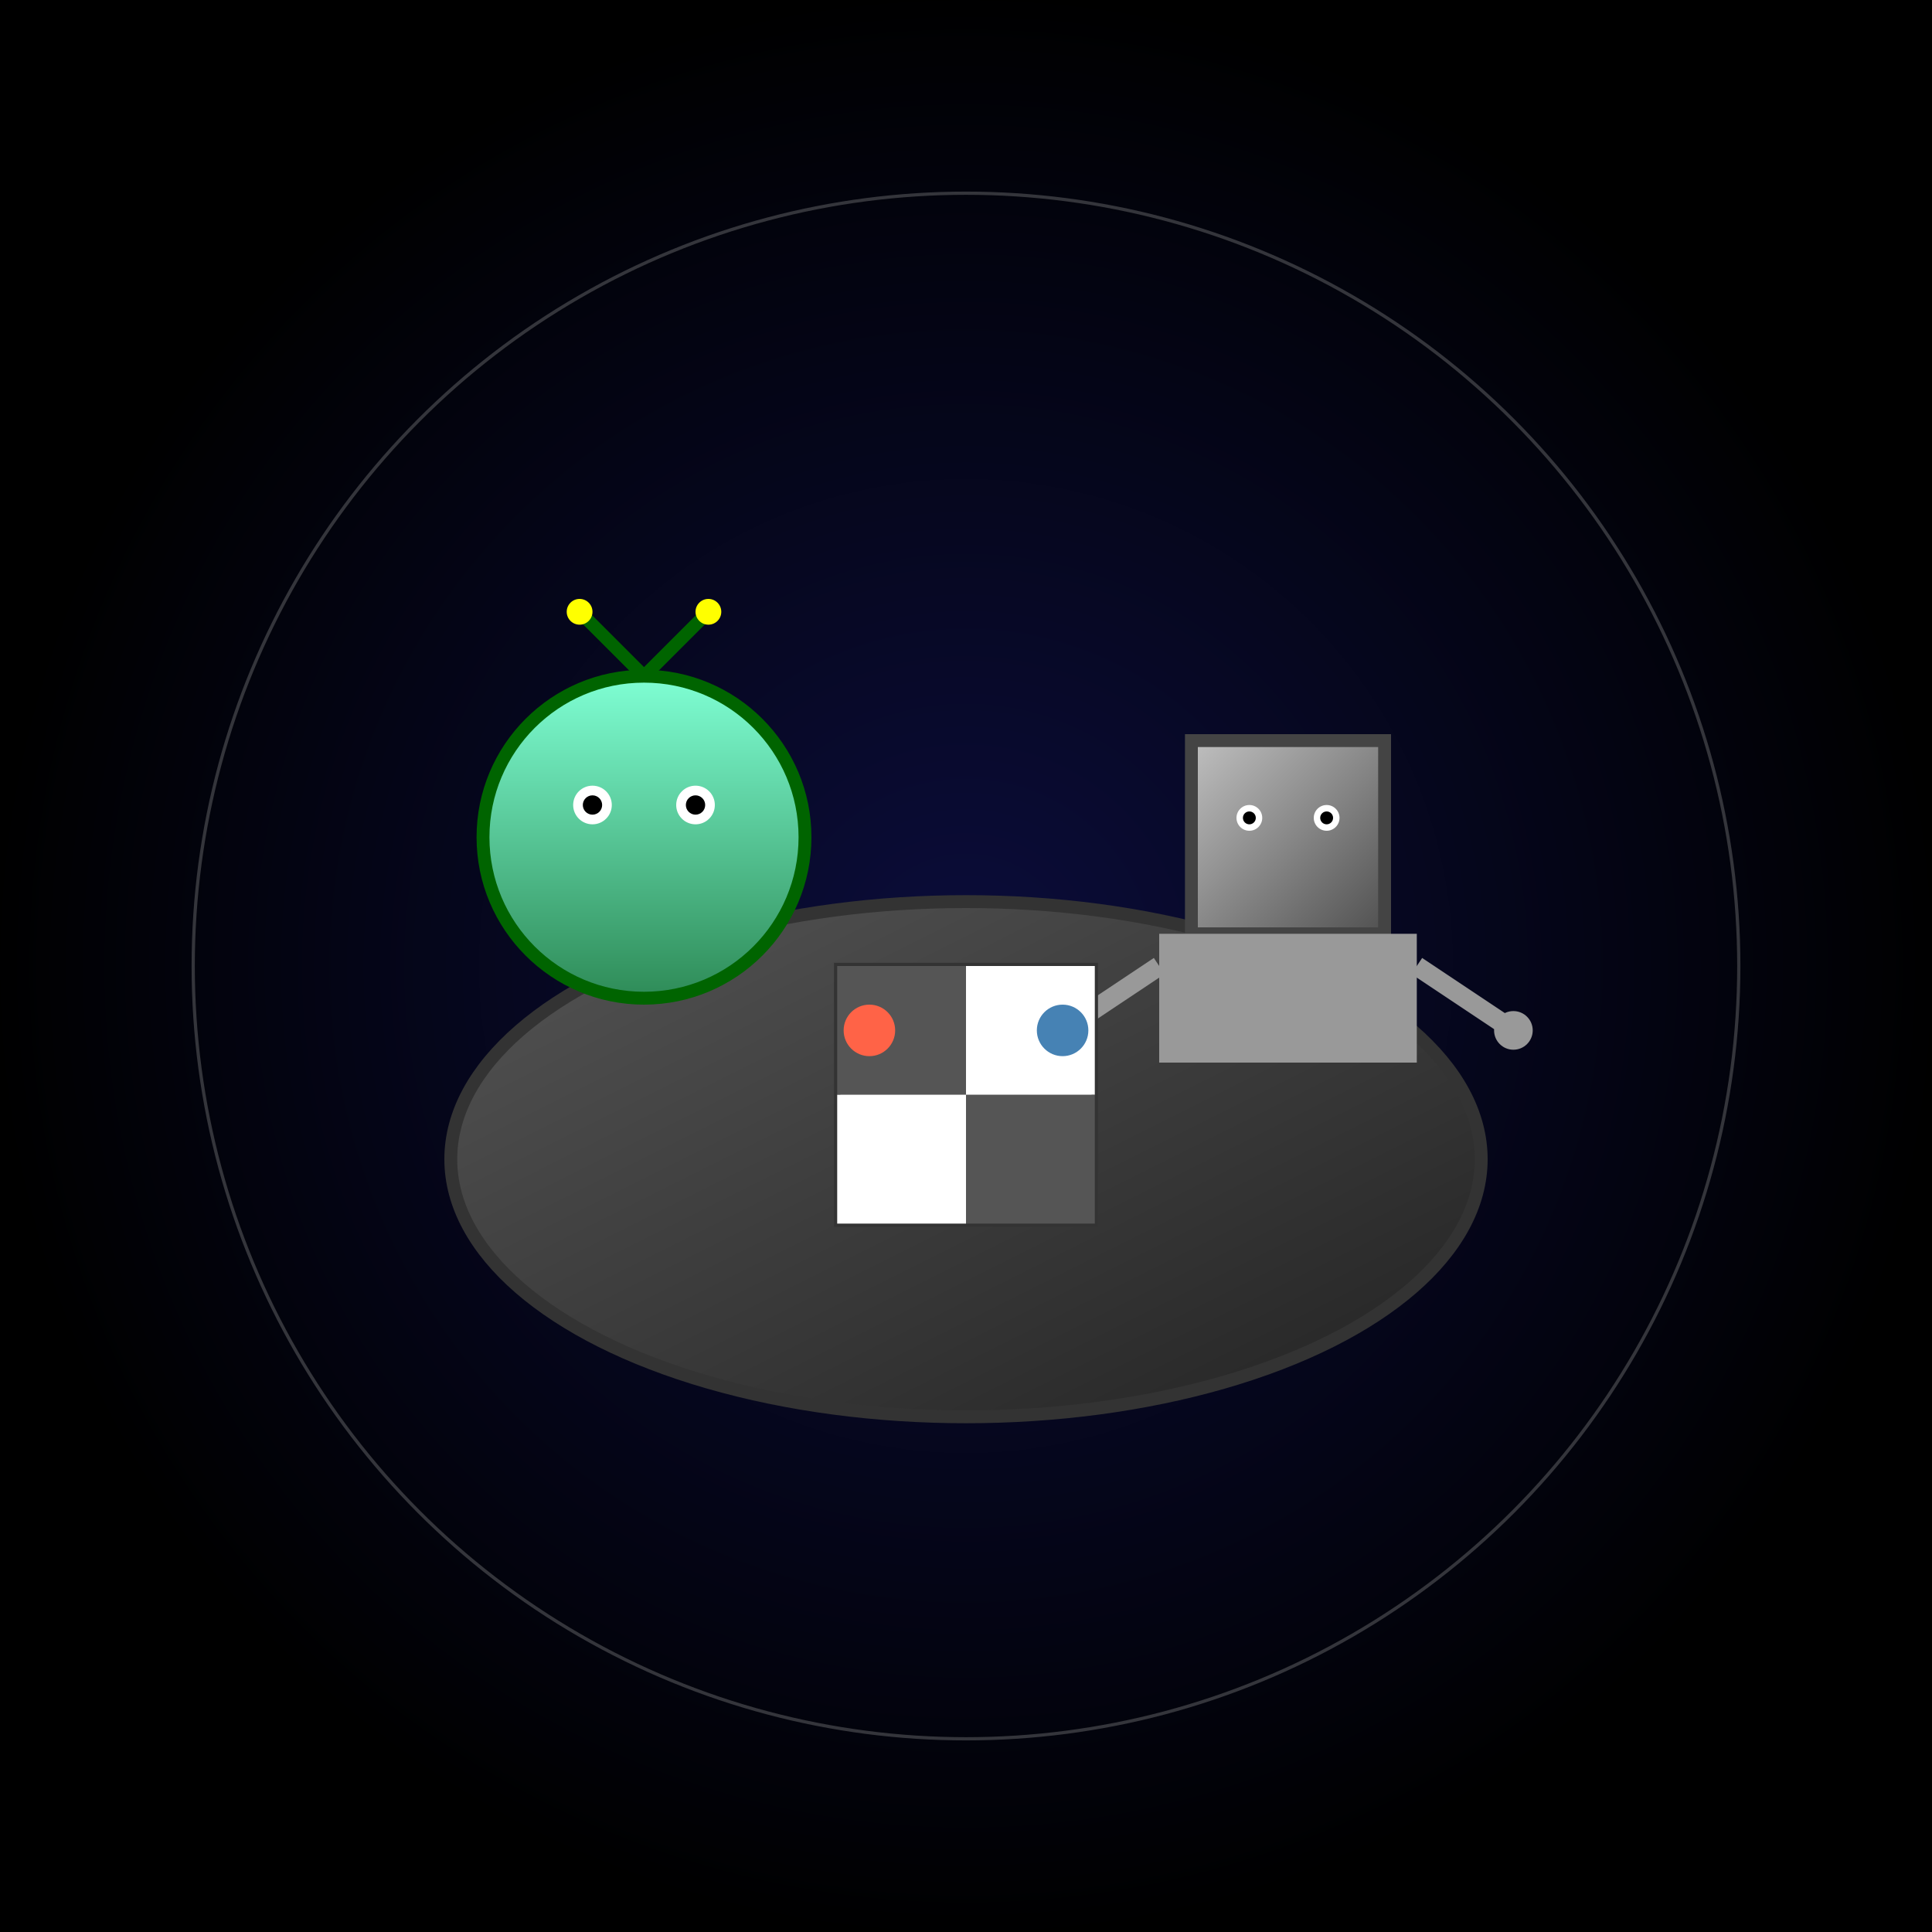
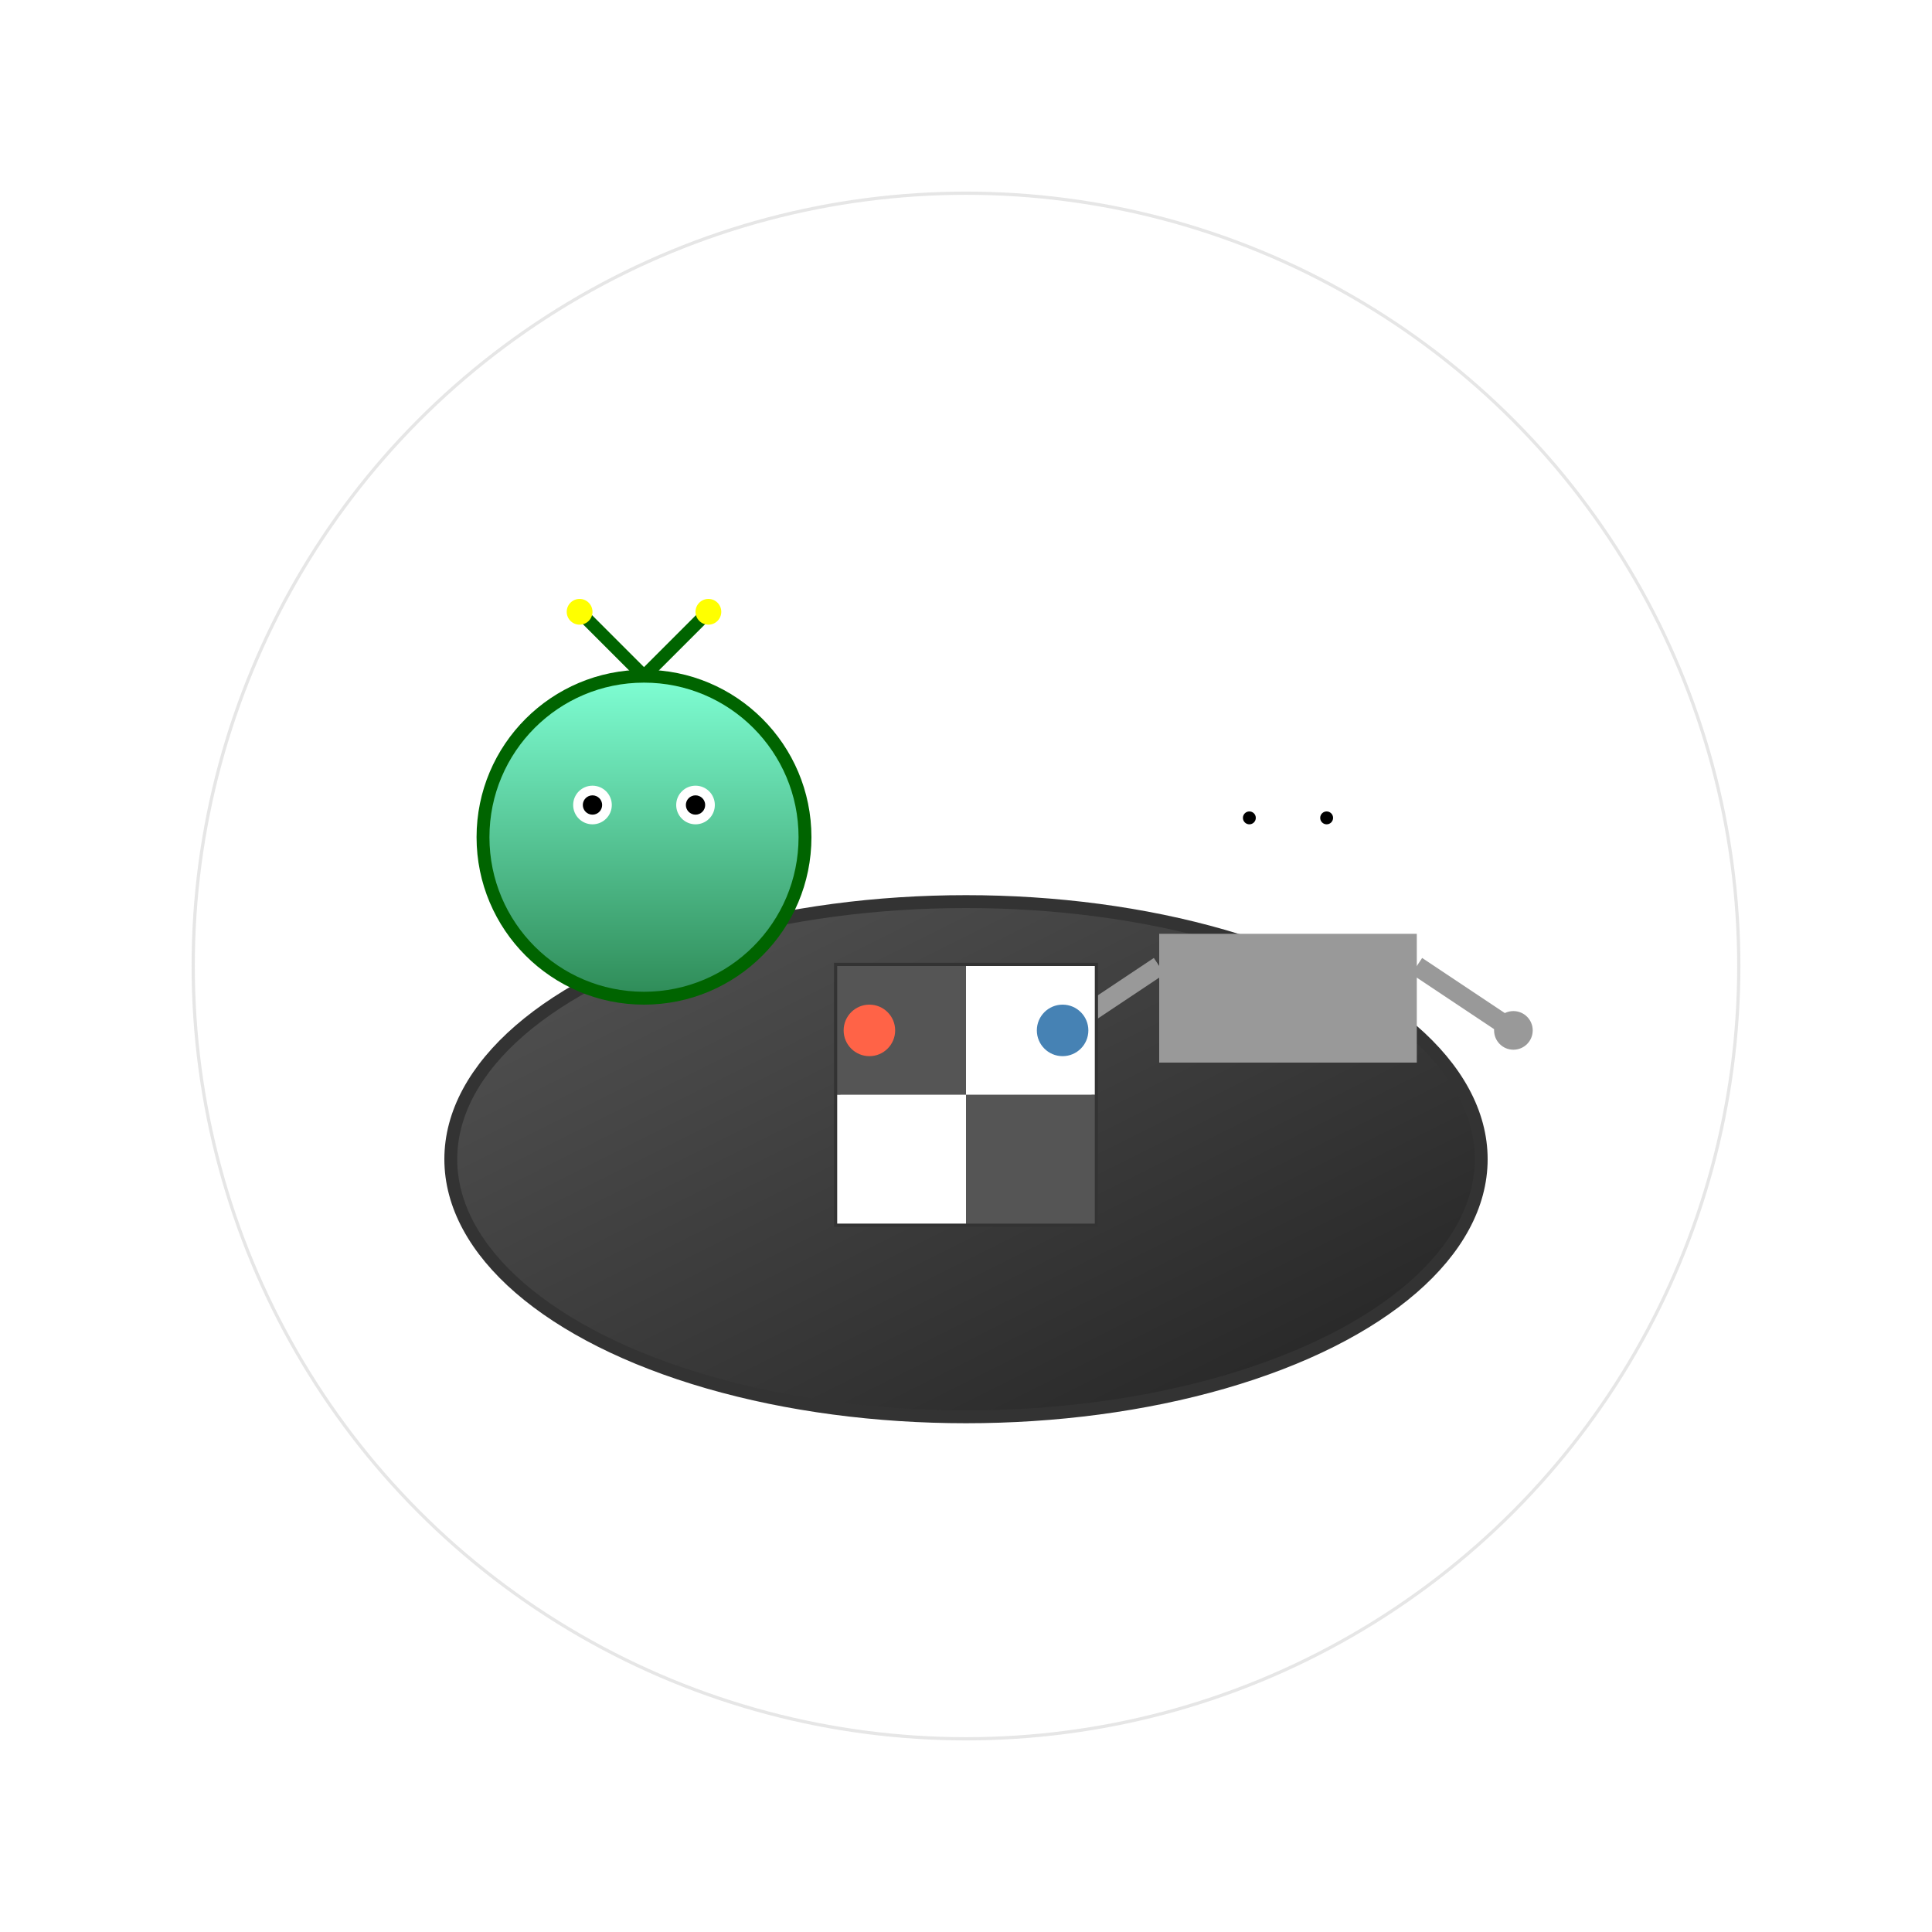
<svg xmlns="http://www.w3.org/2000/svg" viewBox="0 0 300 300">
  <defs>
    <radialGradient id="spaceGrad" cx="50%" cy="50%" r="50%">
      <stop offset="0%" stop-color="#0b0d3b" />
      <stop offset="100%" stop-color="#000" />
    </radialGradient>
    <linearGradient id="asteroidGrad" x1="0" y1="0" x2="1" y2="1">
      <stop offset="0%" stop-color="#555" />
      <stop offset="100%" stop-color="#222" />
    </linearGradient>
    <linearGradient id="alienGrad" x1="0" y1="0" x2="0" y2="1">
      <stop offset="0%" stop-color="#7fffd4" />
      <stop offset="100%" stop-color="#2e8b57" />
    </linearGradient>
    <linearGradient id="robotGrad" x1="0" y1="0" x2="1" y2="1">
      <stop offset="0%" stop-color="#c0c0c0" />
      <stop offset="100%" stop-color="#505050" />
    </linearGradient>
    <pattern id="chessSquare" patternUnits="userSpaceOnUse" width="20" height="20">
      <rect x="0" y="0" width="10" height="10" fill="#fff" />
      <rect x="10" y="10" width="10" height="10" fill="#fff" />
    </pattern>
  </defs>
-   <rect width="300" height="300" fill="url(#spaceGrad)" />
  <ellipse cx="150" cy="180" rx="80" ry="40" fill="url(#asteroidGrad)" stroke="#333" stroke-width="2" />
  <g id="alien" transform="translate(100,130)">
    <circle cx="0" cy="0" r="25" fill="url(#alienGrad)" stroke="#006400" stroke-width="2" />
    <circle cx="-8" cy="-5" r="3" fill="#fff" />
    <circle cx="8" cy="-5" r="3" fill="#fff" />
    <circle cx="-8" cy="-5" r="1.5" fill="#000" />
    <circle cx="8" cy="-5" r="1.5" fill="#000" />
    <line x1="0" y1="-25" x2="-10" y2="-35" stroke="#006400" stroke-width="2" />
    <line x1="0" y1="-25" x2="10" y2="-35" stroke="#006400" stroke-width="2" />
    <circle cx="-10" cy="-35" r="2" fill="#ff0" />
    <circle cx="10" cy="-35" r="2" fill="#ff0" />
  </g>
  <g id="robot" transform="translate(200,130)">
-     <rect x="-15" y="-15" width="30" height="30" fill="url(#robotGrad)" stroke="#444" stroke-width="2" />
    <circle cx="-6" cy="-3" r="2" fill="#fff" />
    <circle cx="6" cy="-3" r="2" fill="#fff" />
    <circle cx="-6" cy="-3" r="1" fill="#000" />
    <circle cx="6" cy="-3" r="1" fill="#000" />
    <rect x="-20" y="15" width="40" height="20" fill="#999" />
    <line x1="-20" y1="20" x2="-35" y2="30" stroke="#999" stroke-width="3" />
    <line x1="20" y1="20" x2="35" y2="30" stroke="#999" stroke-width="3" />
    <circle cx="-35" cy="30" r="3" fill="#999" />
    <circle cx="35" cy="30" r="3" fill="#999" />
  </g>
  <rect x="130" y="150" width="40" height="40" fill="url(#chessSquare)" stroke="#333" stroke-width="1" />
  <rect x="130" y="150" width="20" height="20" fill="#555" />
  <rect x="150" y="150" width="20" height="20" fill="#fff" />
  <rect x="130" y="170" width="20" height="20" fill="#fff" />
  <rect x="150" y="170" width="20" height="20" fill="#555" />
  <circle cx="135" cy="160" r="4" fill="#ff6347" />
  <circle cx="165" cy="160" r="4" fill="#4682b4" />
  <circle cx="150" cy="150" r="120" fill="none" stroke="#aaa" stroke-width="0.5" opacity="0.3" />
</svg>